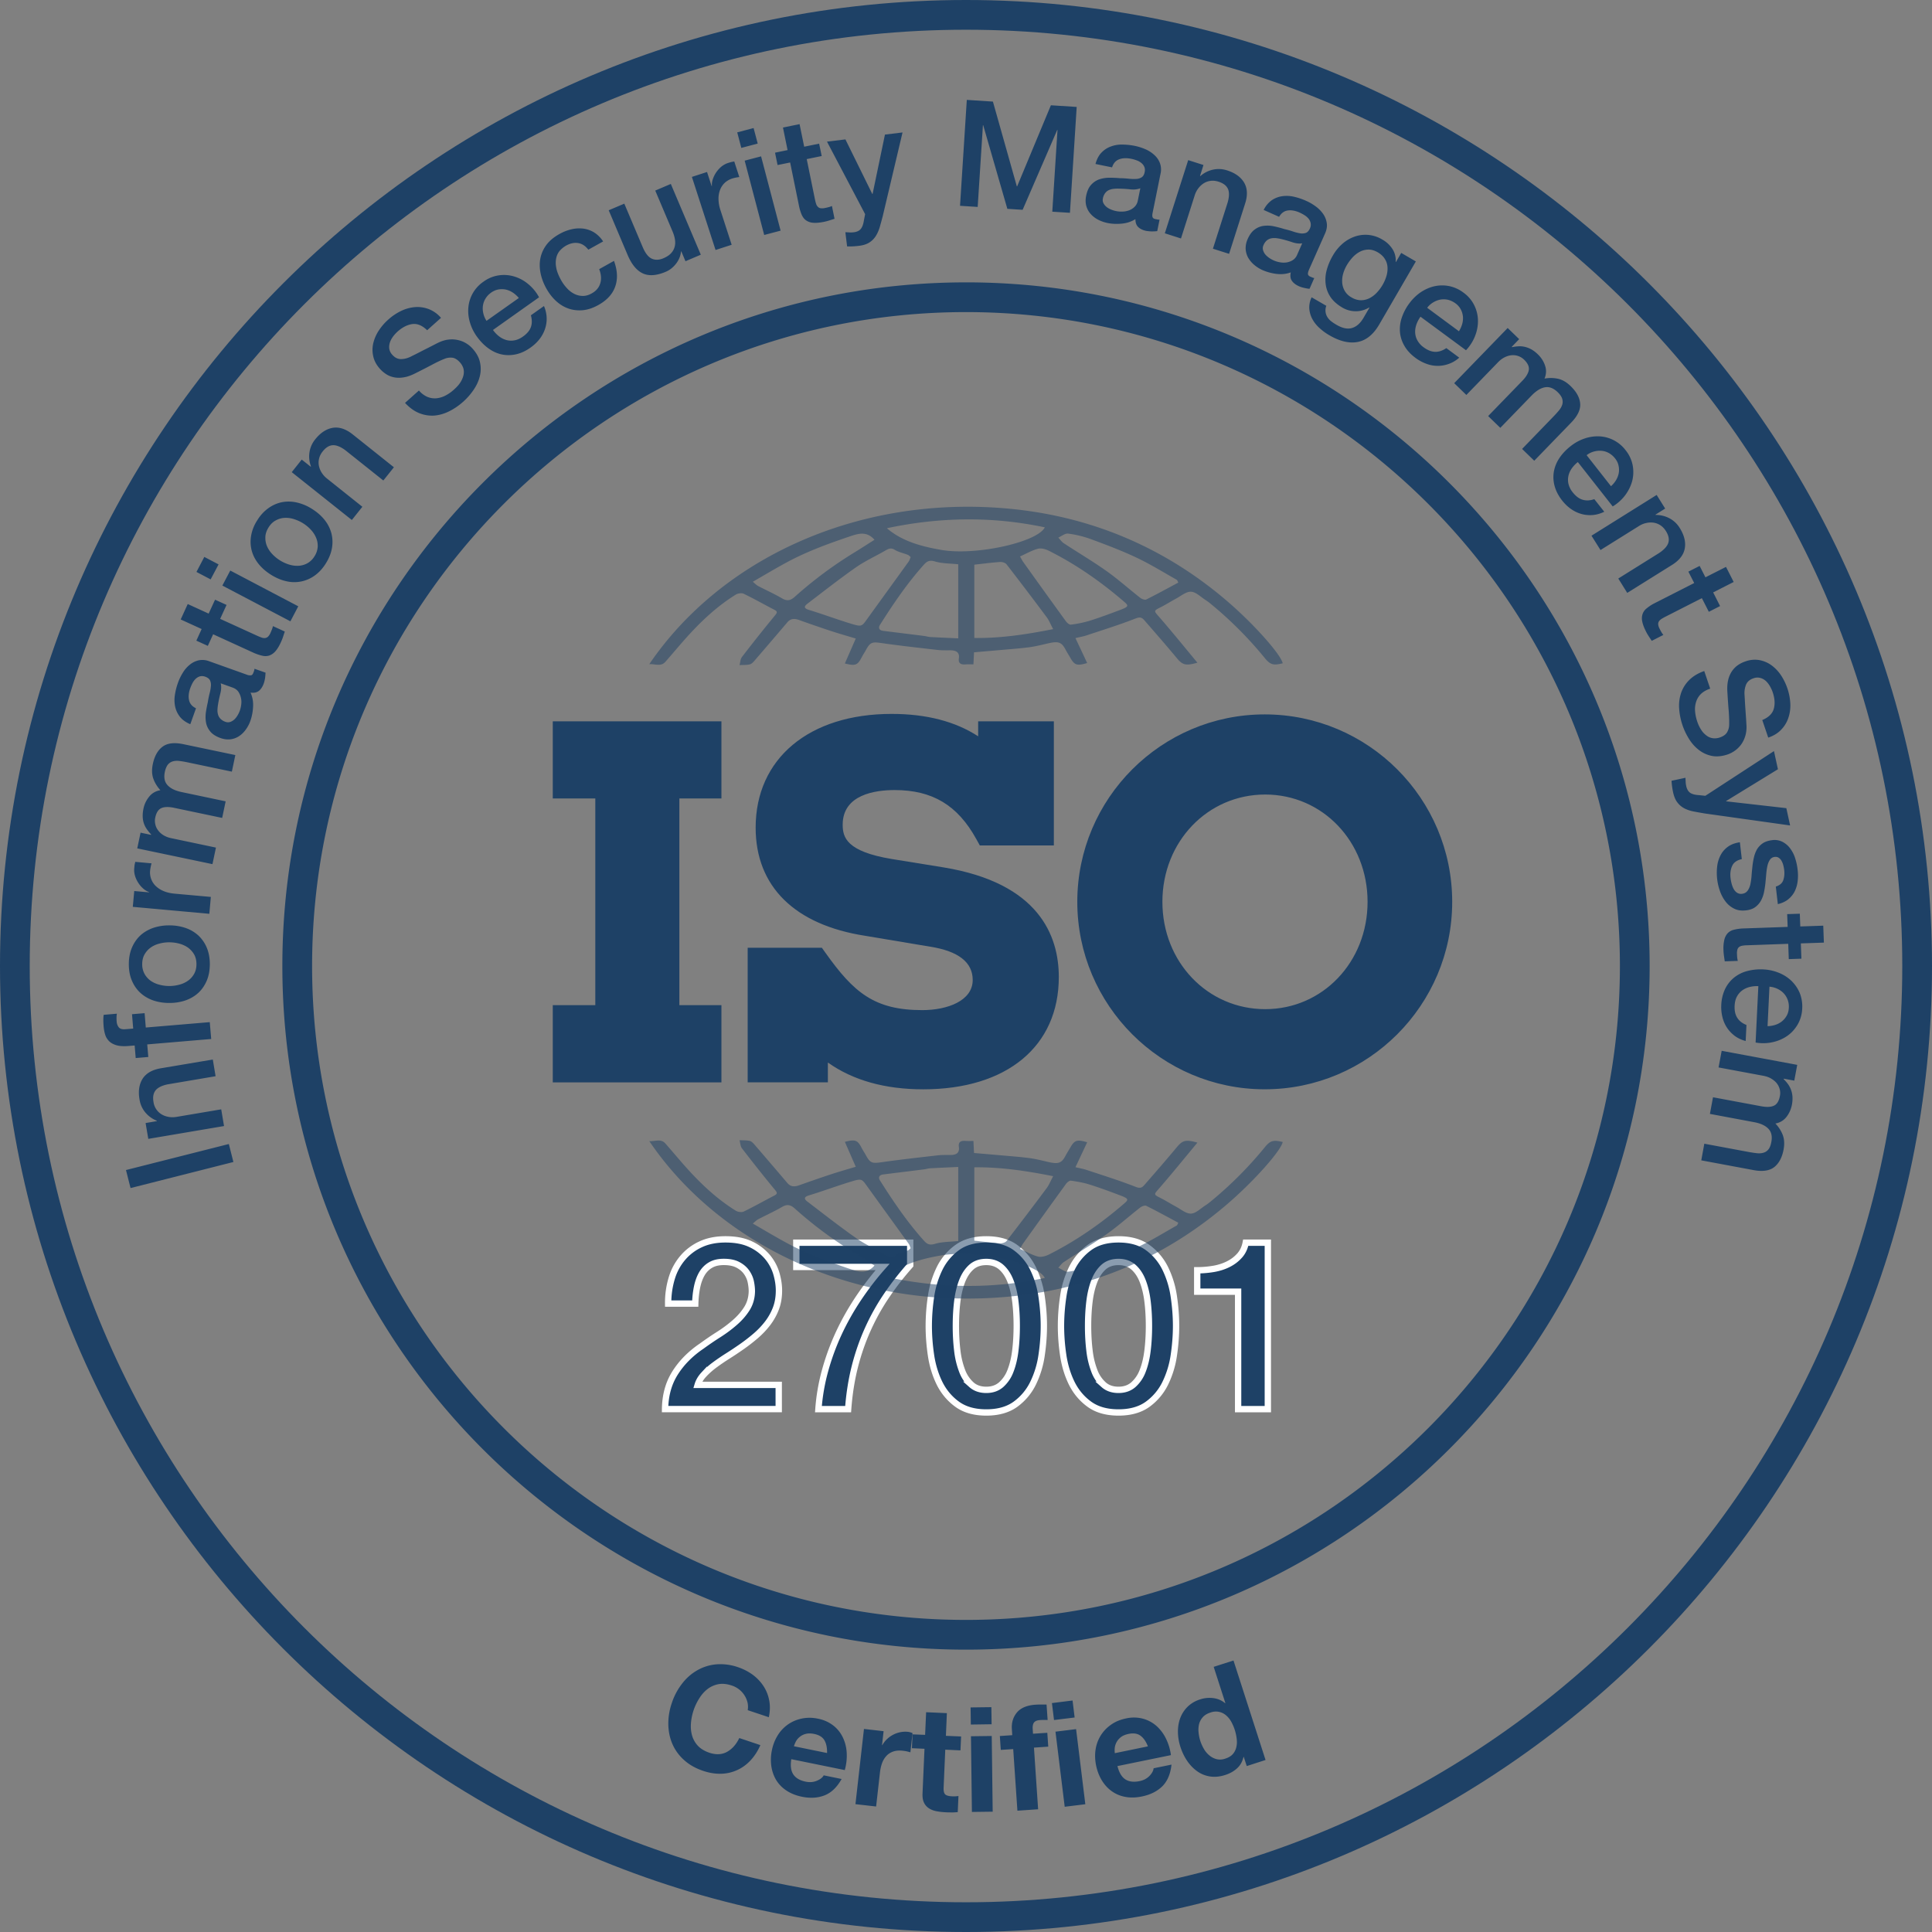
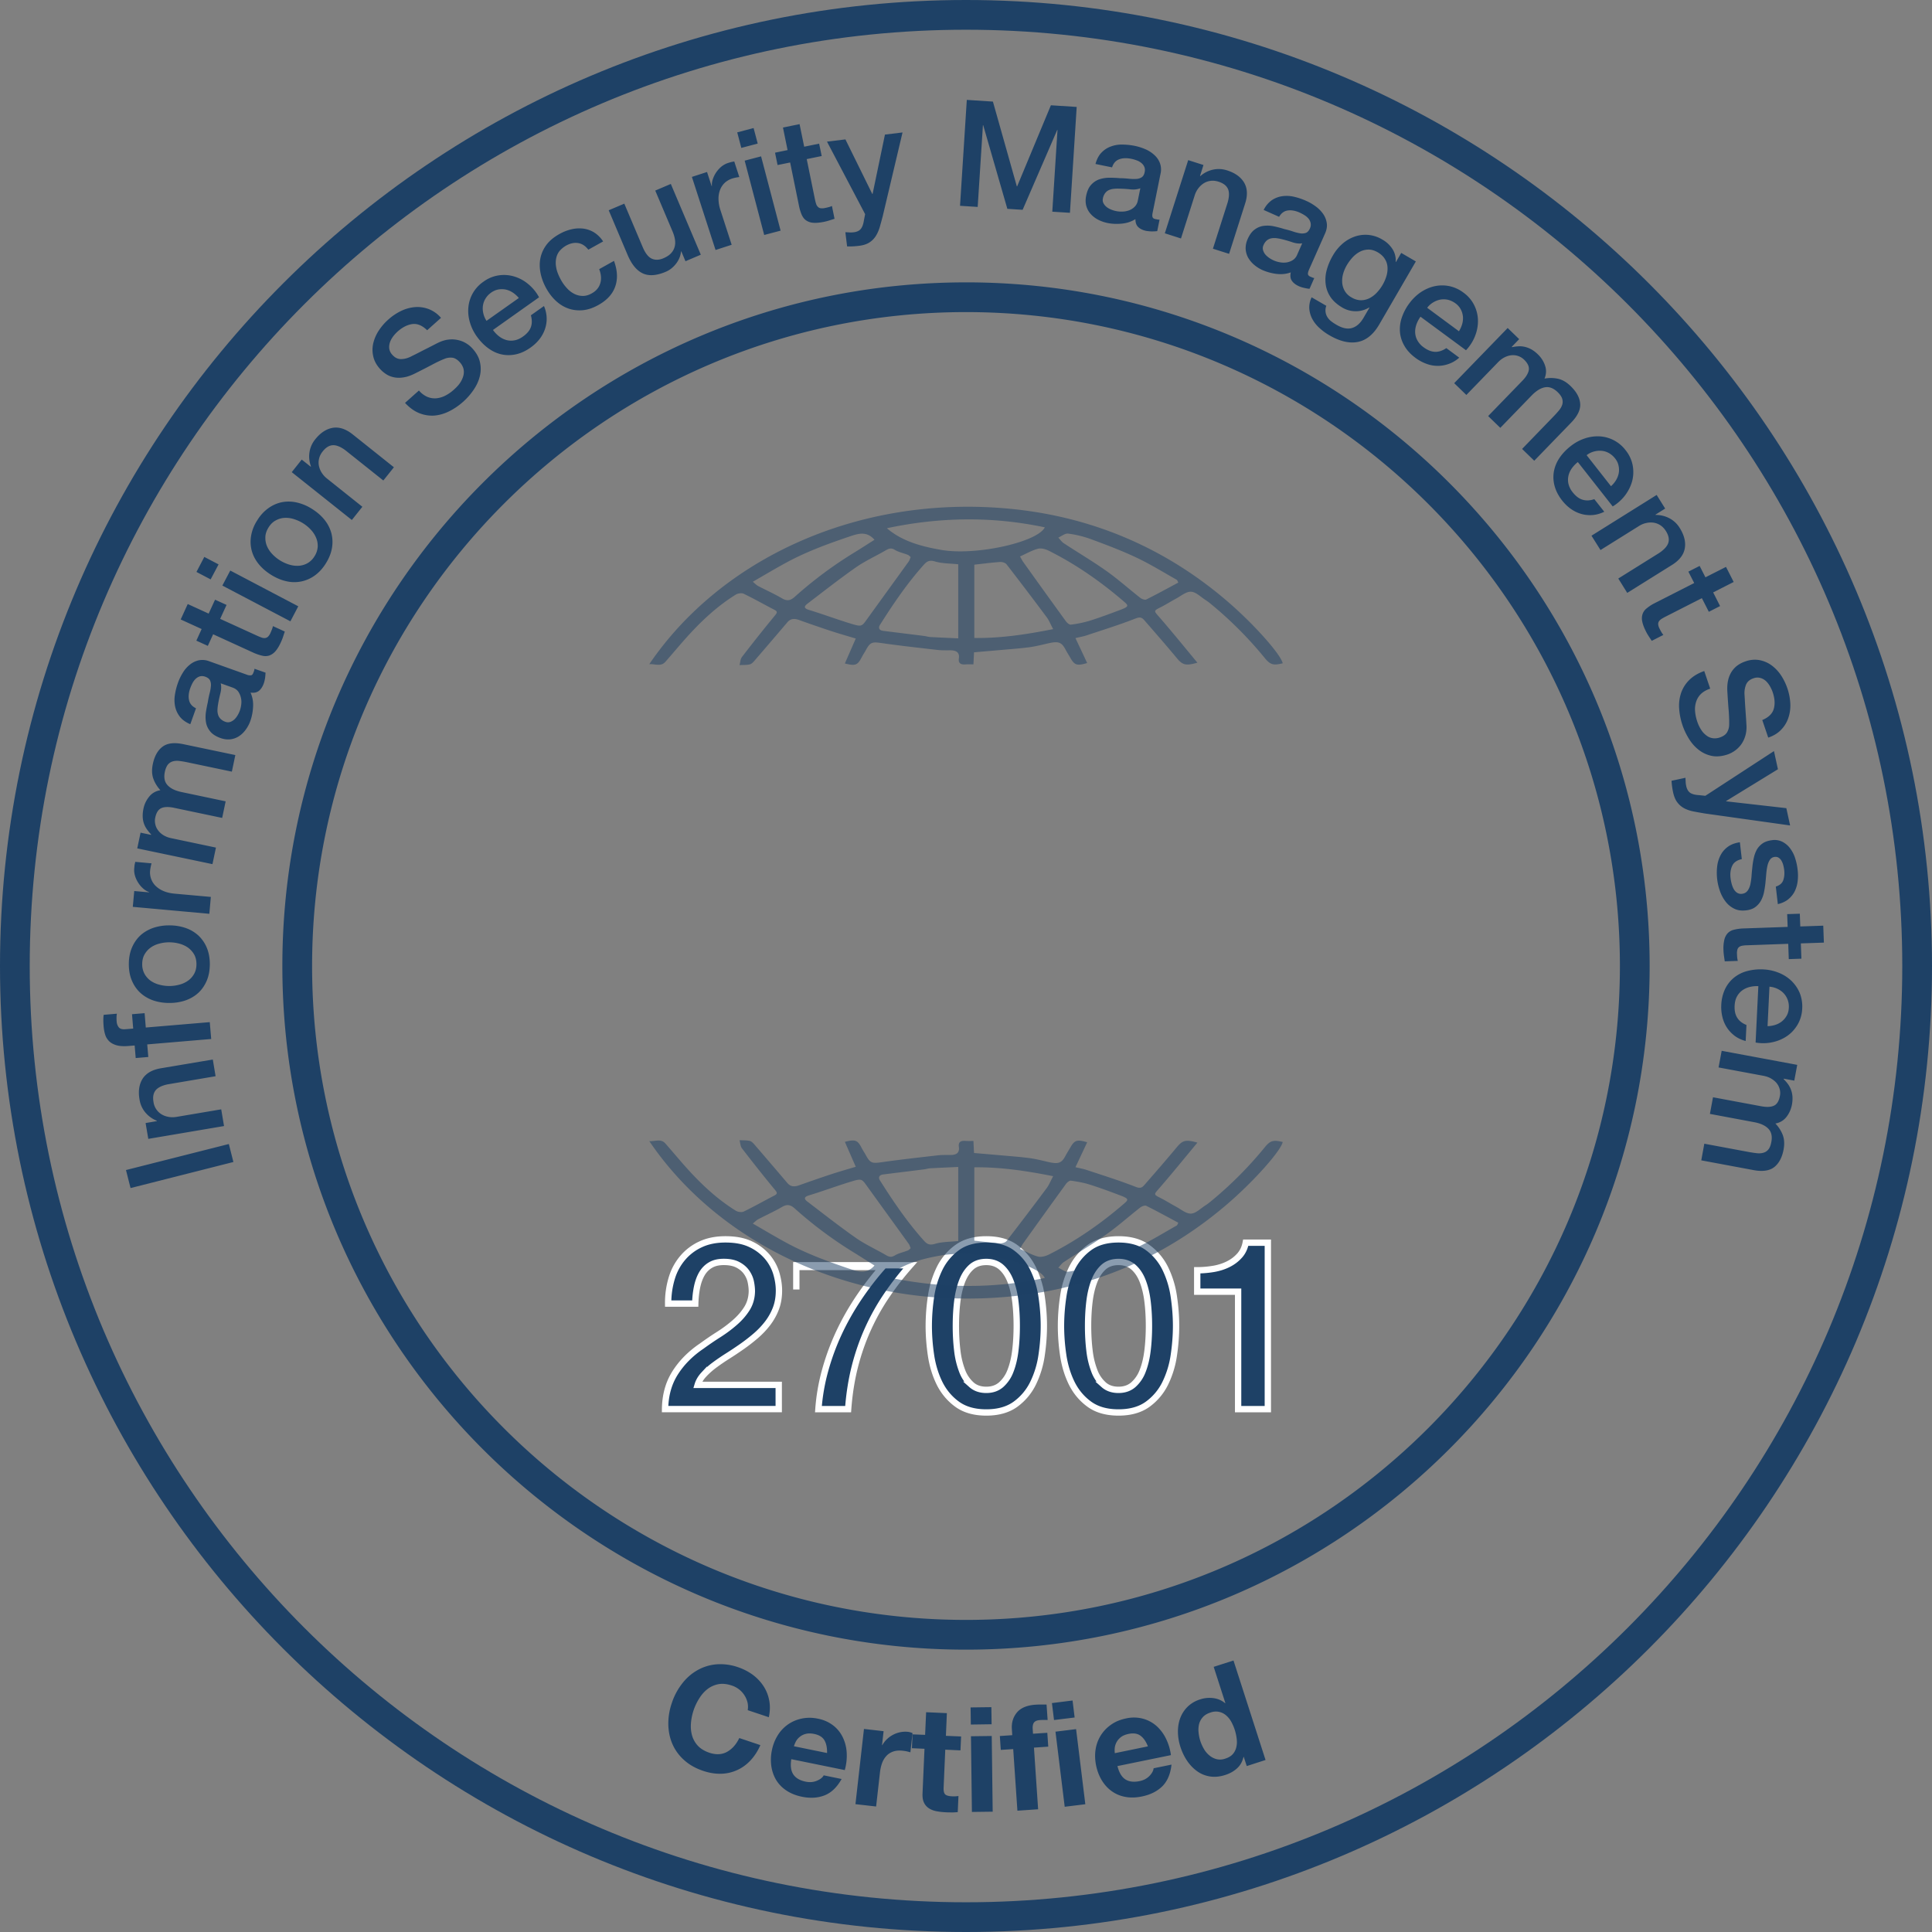
<svg xmlns="http://www.w3.org/2000/svg" width="122" height="122" viewBox="0 0 122 122">
  <rect x="0" y="0" width="122" height="122" fill="#808080" stroke="none" />
  <g fill="#1E4166" fill-rule="evenodd">
    <path d="M61 120.123C28.4 120.123 1.877 93.6 1.877 61 1.877 28.4 28.4 1.877 61 1.877c32.6 0 59.123 26.523 59.123 59.123 0 32.6-26.523 59.123-59.123 59.123M61 0C27.364 0 0 27.364 0 61c0 33.636 27.364 61 61 61 33.636 0 61-27.364 61-61 0-33.636-27.364-61-61-61" />
    <path d="M61 102.292c-22.769 0-41.292-18.523-41.292-41.292 0-22.769 18.523-41.292 41.292-41.292 22.769 0 41.292 18.523 41.292 41.292 0 22.769-18.523 41.292-41.292 41.292m0-84.461C37.195 17.83 17.83 37.195 17.83 61c0 23.805 19.365 43.17 43.17 43.17 23.805 0 43.17-19.365 43.17-43.17 0-23.805-19.365-43.17-43.17-43.17M7.955 73.885l.289 1.138 6.494-1.646-.287-1.136zM10.607 68.47l3.007-.51-.176-1.054-3.285.553c-.544.094-.925.314-1.149.661-.217.35-.285.785-.193 1.31.05.316.175.588.37.822.197.233.439.408.73.524l-.013.02-.704.12.17 1 4.783-.81-.178-1.055-2.823.477a1.46 1.46 0 01-.503 0 1.265 1.265 0 01-.443-.163 1.078 1.078 0 01-.507-.78c-.056-.314-.007-.56.137-.739.145-.174.404-.302.777-.377M8.503 66.019l.066.793.796-.067-.068-.794 4.04-.342-.091-1.064-4.04.34-.074-.907-.796.066.075.908-.494.04c-.2.019-.337-.025-.416-.118a.666.666 0 01-.134-.363c-.009-.105-.009-.197-.009-.276.002-.078.011-.152.023-.223l-.832.071c-.03.158-.032.411-.004.751.017.177.047.342.096.498.047.157.128.29.242.409.113.114.267.202.464.26.197.059.447.076.752.051l.404-.033zM9.132 60.261c.101-.174.23-.317.39-.43.158-.112.342-.195.548-.247.207-.055.415-.08.62-.08.212.003.422.027.624.082.203.052.385.137.549.247.16.115.292.26.394.434.1.176.148.38.148.62 0 .238-.05.442-.152.619-.1.176-.23.319-.394.431a1.661 1.661 0 01-.55.246 2.395 2.395 0 01-1.243-.002 1.686 1.686 0 01-.55-.247 1.33 1.33 0 01-.388-.434 1.25 1.25 0 01-.148-.62c.001-.236.05-.442.152-.619m-.278 2.425c.227.21.495.372.807.483.313.108.653.165 1.023.165.373.002.719-.055 1.032-.162.314-.11.582-.27.81-.478.226-.209.399-.466.53-.768.128-.302.192-.65.194-1.038 0-.388-.064-.734-.19-1.038a2.247 2.247 0 00-.527-.77 2.3 2.3 0 00-.81-.48 3.117 3.117 0 00-1.032-.165 3.102 3.102 0 00-1.023.161c-.311.111-.581.269-.809.477-.223.21-.4.466-.529.77-.13.304-.193.65-.195 1.036 0 .388.062.736.191 1.038.128.304.304.56.528.77M13.314 56.638l-2.299-.207c-.266-.026-.5-.08-.7-.169a1.582 1.582 0 01-.494-.326 1.189 1.189 0 01-.341-.965c.007-.077.02-.15.035-.229a6.65 6.65 0 01.053-.225l-1.027-.094c-.01.05-.02.097-.033.143-.01.046-.02.133-.03.257-.016.163.001.324.048.484.05.163.12.311.212.449.087.138.192.255.31.36.116.1.238.17.366.216l-.002.018-.935-.084-.091.999 4.833.439.095-1.066zM10.264 47.152c-.302.227-.508.591-.613 1.093-.074.35-.062.657.028.916.092.264.242.51.45.74a1.105 1.105 0 00-.707.403 1.73 1.73 0 00-.363.762c-.04.19-.054.362-.047.518a1.416 1.416 0 00.265.783c.077.112.167.22.267.326l-.008.026-.66-.139-.209.993 4.749.995.22-1.045-2.82-.594a1.508 1.508 0 01-.505-.195 1.2 1.2 0 01-.336-.311.963.963 0 01-.17-.383.953.953 0 01-.002-.406c.065-.319.195-.52.39-.606.191-.082.456-.088.788-.019l3.048.64.22-1.047-2.783-.586c-.404-.084-.699-.23-.886-.435-.19-.203-.244-.484-.171-.839.045-.205.109-.357.193-.46a.626.626 0 01.317-.206c.126-.034.267-.042.425-.021.161.02.334.05.523.09l2.774.582.22-1.047-3.28-.687c-.573-.12-1.014-.07-1.317.16M15.15 44.861a1.97 1.97 0 01-.132.285 1.285 1.285 0 01-.201.269.806.806 0 01-.265.169.461.461 0 01-.317-.004.793.793 0 01-.308-.186.6.6 0 01-.155-.259.952.952 0 01-.04-.313c.006-.111.017-.226.036-.336.037-.239.09-.473.148-.704.058-.233.068-.443.02-.633l.751.269c.16.058.28.144.363.26a1.186 1.186 0 01.184.805 1.713 1.713 0 01-.085.378m.89-2.483l-.04.103c-.033.096-.082.15-.146.163a.566.566 0 01-.283-.046l-2.352-.84a1.202 1.202 0 00-.67-.061 1.369 1.369 0 00-.56.274 1.925 1.925 0 00-.44.505c-.124.2-.23.412-.308.636-.092.253-.156.51-.196.77a2.05 2.05 0 00.015.735c.051.235.149.447.299.642.152.193.371.351.659.473l.36-1.006c-.238-.113-.385-.282-.437-.505-.053-.225-.028-.479.073-.762.036-.101.08-.203.135-.31.056-.107.122-.199.199-.274a.682.682 0 01.268-.163.578.578 0 01.353.023c.147.054.246.129.295.229a.7.7 0 01.054.358c-.01.14-.037.295-.082.465-.043.171-.081.351-.111.549-.05.22-.094.443-.126.666-.028.227-.022.44.015.644.042.204.132.388.272.555.14.167.351.3.633.402.225.08.435.107.636.082.195-.026.377-.09.537-.197.161-.103.302-.242.424-.41.124-.168.224-.355.297-.562.095-.272.154-.569.169-.891a1.887 1.887 0 00-.16-.89c.22.032.396-.006.528-.11.13-.106.234-.262.307-.468.017-.041.029-.092.045-.154.015-.06.027-.124.038-.186.007-.064.015-.126.019-.186l.011-.154-.698-.247a.843.843 0 01-.032.148M17.985 39.88l-.751-.343a1.136 1.136 0 01-.066.22c-.026.07-.058.139-.086.206a.746.746 0 01-.156.239.333.333 0 01-.18.088.486.486 0 01-.214-.026 3.273 3.273 0 01-.274-.11l-2.356-1.075.404-.88-.726-.33-.404.878-1.321-.604-.445.974 1.323.604-.334.734.724.33.336-.733 2.606 1.192c.182.076.352.13.51.165a.809.809 0 00.436-.017.93.93 0 00.382-.27c.119-.134.239-.33.353-.586.05-.109.094-.216.128-.323.037-.109.071-.218.11-.332M18.835 38.286l-4.294-2.258-.5.948 4.297 2.258zM13.802 35.64l-.9-.472-.496.948.895.471zM16.96 33.303c.126-.201.278-.35.458-.443.178-.096.362-.149.56-.158.195-.01.395.017.596.083a2.442 2.442 0 011.053.662c.143.154.254.321.33.503.08.18.113.376.106.574a1.276 1.276 0 01-.205.607 1.24 1.24 0 01-.458.443 1.333 1.333 0 01-.563.155 1.734 1.734 0 01-.597-.084 2.458 2.458 0 01-1.053-.663 1.722 1.722 0 01-.332-.503 1.368 1.368 0 01-.098-.574c.008-.199.077-.402.203-.602m-.638 2.299c.206.257.465.486.777.683.317.2.638.34.963.413a2.194 2.194 0 001.796-.343c.268-.188.509-.445.715-.774.207-.33.336-.657.39-.981a2.23 2.23 0 00-.039-.935 2.3 2.3 0 00-.426-.833c-.206-.261-.47-.49-.786-.69a3.023 3.023 0 00-.954-.407 2.302 2.302 0 00-.938-.026c-.302.058-.586.18-.858.37a2.58 2.58 0 00-.715.775 2.57 2.57 0 00-.39.978c-.055.326-.04.636.037.933.079.298.221.578.428.837M22.882 32.001l-2.237-1.785a1.474 1.474 0 01-.336-.375 1.276 1.276 0 01-.173-.44 1.007 1.007 0 01.017-.454c.036-.153.111-.302.226-.443.197-.25.41-.38.641-.39.228-.01.494.098.8.327l2.386 1.901.668-.835-2.605-2.078c-.434-.343-.849-.48-1.258-.413-.405.07-.775.312-1.105.726a1.689 1.689 0 00-.365.826c-.045.3-.01.599.098.894l-.026.003-.56-.444-.63.794 3.795 3.021.664-.835zM24.39 23.63c.151.096.314.162.5.197.184.038.389.038.61 0 .225-.034.467-.122.732-.257.43-.214.786-.398 1.076-.552.285-.152.55-.276.784-.368a.996.996 0 01.456-.063c.167.015.338.118.505.307.085.094.148.203.195.327a.85.85 0 01.032.403c-.02.145-.079.3-.174.468-.096.165-.24.332-.432.503-.176.16-.357.287-.544.383a1.539 1.539 0 01-.573.172 1.217 1.217 0 01-.569-.088 1.493 1.493 0 01-.534-.403l-.877.782c.28.304.578.518.892.646.313.124.63.176.946.156.315-.025.63-.113.944-.269.315-.155.615-.36.9-.615.246-.222.462-.468.646-.74.186-.27.316-.553.39-.844.076-.293.08-.59.016-.89-.062-.302-.22-.59-.47-.87a1.762 1.762 0 00-.409-.339 1.671 1.671 0 00-.512-.202 1.678 1.678 0 00-.576-.032c-.201.018-.402.077-.614.172-.083.038-.216.105-.404.203-.186.096-.379.193-.574.29-.195.102-.374.192-.531.273a6.379 6.379 0 00-.274.137c-.224.109-.436.16-.635.158-.199-.002-.379-.092-.535-.267a.722.722 0 01-.197-.394.91.91 0 01.044-.396c.043-.131.112-.251.198-.37.089-.116.184-.22.286-.313.304-.27.614-.426.927-.471.315-.042.629.088.938.39l.875-.783a1.967 1.967 0 00-.77-.551 2.005 2.005 0 00-.863-.128 2.5 2.5 0 00-.88.24 3.404 3.404 0 00-.828.56c-.227.199-.42.428-.587.68a2.52 2.52 0 00-.348.797 1.821 1.821 0 00-.003.83c.06.279.2.544.426.795.118.132.248.242.396.336M30.661 18.85c.087-.143.207-.27.36-.377.149-.105.305-.17.464-.196.163-.026.32-.02.47.012.153.035.296.1.437.193.137.094.263.205.37.336l-2.04 1.442c-.1-.153-.166-.31-.202-.475a1.297 1.297 0 01-.024-.486c.024-.158.077-.308.165-.45m-.563 2.383c.218.306.458.555.723.75.268.198.548.329.843.395.294.065.6.065.914-.002.311-.068.623-.21.934-.434.212-.152.398-.324.554-.523.154-.198.27-.411.347-.639.077-.225.115-.463.107-.71a2.055 2.055 0 00-.17-.744l-.826.585c.076.274.078.522 0 .742-.077.22-.244.42-.5.6-.186.132-.366.21-.542.24-.178.033-.35.025-.513-.022a1.342 1.342 0 01-.46-.236 1.862 1.862 0 01-.379-.398l2.91-2.063a2.755 2.755 0 00-.668-.82 2.474 2.474 0 00-.877-.486 2.222 2.222 0 00-.984-.081 2.15 2.15 0 00-.976.398 2.197 2.197 0 00-.957 1.612c-.03.31-.002.623.09.939.089.317.231.613.43.897M34.503 18.223c.175.312.381.576.621.794.239.218.5.373.785.471.281.096.584.128.897.1.317-.03.642-.14.974-.325.548-.304.905-.695 1.07-1.171.167-.477.143-1.016-.079-1.618l-.934.522c.127.33.15.63.067.897-.082.27-.26.48-.535.632-.2.115-.398.167-.585.162a1.208 1.208 0 01-.533-.137 1.618 1.618 0 01-.458-.359 2.587 2.587 0 01-.355-.488c-.18-.323-.287-.606-.321-.848a1.444 1.444 0 01.024-.625c.05-.179.135-.325.25-.443a1.63 1.63 0 01.349-.274c.265-.147.518-.203.764-.164.248.036.462.177.647.417l.935-.52a1.893 1.893 0 00-.574-.572 1.726 1.726 0 00-.689-.239 2.112 2.112 0 00-.747.047c-.26.06-.51.16-.753.297-.35.197-.625.424-.818.685a2.111 2.111 0 00-.381.846c-.06.305-.054.62.013.946.066.327.188.65.366.967M40.588 17.263c.385.18.873.146 1.46-.104.248-.105.462-.276.644-.51.183-.238.286-.496.312-.768l.017-.01.265.624.968-.411-1.894-4.469-.983.419 1.098 2.593c.073.173.122.34.148.505.024.167.017.32-.024.464a.95.95 0 01-.227.398c-.111.124-.273.225-.48.315-.27.115-.515.124-.733.025-.22-.098-.411-.344-.576-.734l-1.16-2.74-.985.418 1.199 2.834c.251.586.567.97.951 1.15M46.203 15.457l-.712-2.198a2.304 2.304 0 01-.12-.71 1.56 1.56 0 01.107-.581c.068-.17.171-.315.299-.434.131-.116.283-.202.454-.26a2.774 2.774 0 01.454-.094l-.319-.984c-.049.01-.098.019-.145.026-.046.01-.13.032-.247.07-.156.05-.297.13-.428.236a1.767 1.767 0 00-.537.798 1.074 1.074 0 00-.054.42l-.017.006-.291-.891-.956.31 1.494 4.615 1.018-.329zM48.257 14.838l1.036-.273-1.233-4.692-1.036.272zM47.847 9.066l-.26-.98-1.033.272.257.982zM49.1 10.422l.795-.161.572 2.802c.045.197.101.368.165.514.07.146.154.26.272.34a.894.894 0 00.443.15c.179.017.406-.004.684-.058.116-.025.227-.053.336-.088.108-.034.217-.07.332-.104l-.165-.81c-.07.033-.141.058-.214.076a3.07 3.07 0 01-.22.05.768.768 0 01-.283.016.297.297 0 01-.177-.096.445.445 0 01-.107-.187 2.642 2.642 0 01-.073-.284l-.518-2.535.946-.194-.162-.782-.944.193-.292-1.425-1.048.214.291 1.425-.792.163.16.781zM54.555 13.908c-.016.11-.039.207-.067.291a.81.81 0 01-.109.226.476.476 0 01-.184.16.816.816 0 01-.304.084c-.084.009-.169.015-.252.007a5.525 5.525 0 00-.257-.011l.11.895c.245.008.493-.004.74-.036.282-.032.505-.105.674-.217.17-.111.306-.252.408-.419.101-.165.184-.355.244-.563.058-.21.12-.428.18-.657l1.254-5.304-1.11.135-.78 3.745-.02.003-1.696-3.444-1.164.14 2.408 4.579-.075.386zM62.069 7.907l.018.002 1.524 5.278.965.062 2.185-5.043.017.002-.329 5.16 1.115.07.426-6.685-1.629-.105-2.132 5.122-.019-.002-1.51-5.353-1.649-.107-.428 6.688 1.115.071zM69.785 12.198a.61.61 0 01.235-.193.98.98 0 01.304-.08c.113-.012.223-.016.34-.012.24.004.48.017.717.045.238.026.446.002.628-.07l-.16.781a.727.727 0 01-.207.394c-.1.1-.22.173-.353.222a1.318 1.318 0 01-.415.077 1.685 1.685 0 01-.689-.12 1.218 1.218 0 01-.293-.16.762.762 0 01-.206-.238.451.451 0 01-.041-.316.783.783 0 01.14-.33m-.918 1.306c.126.143.282.267.468.365.184.097.385.167.599.212.281.058.585.071.906.04.321-.03.606-.125.858-.284 0 .221.06.392.182.506.124.115.29.194.509.239a3.116 3.116 0 00.347.032c.064-.002.127-.002.188-.006s.112-.01.152-.013l.146-.725a.637.637 0 01-.152-.013 1.946 1.946 0 00-.11-.022c-.097-.02-.157-.06-.177-.122-.027-.064-.023-.158.004-.287l.495-2.446a1.171 1.171 0 00-.034-.674 1.312 1.312 0 00-.35-.514 2.001 2.001 0 00-.562-.366 3.518 3.518 0 00-.674-.214 4.213 4.213 0 00-.788-.083 1.96 1.96 0 00-.728.122c-.226.081-.42.209-.592.387-.17.175-.294.413-.377.717l1.048.214c.078-.253.225-.422.439-.507.214-.082.47-.094.764-.035.105.02.212.05.326.091.113.038.212.09.299.158a.643.643 0 01.199.244c.048.1.058.218.03.351-.032.154-.094.263-.186.323a.689.689 0 01-.346.105c-.14.01-.298.004-.473-.013a5.178 5.178 0 00-.559-.034c-.225-.02-.45-.03-.677-.028a1.98 1.98 0 00-.635.105c-.197.07-.366.186-.512.35-.145.16-.246.39-.306.682-.049.233-.043.445.007.639.055.191.143.36.272.504M75.443 12.334c.053-.17.132-.317.233-.449.103-.133.216-.236.347-.317.132-.08.274-.131.432-.148.156-.02.321-.002.496.054.304.098.499.25.593.46.09.208.082.5-.025.865l-.927 2.906 1.021.324 1.012-3.173c.169-.524.148-.963-.06-1.32-.209-.355-.567-.614-1.072-.775a1.704 1.704 0 00-.903-.047 1.793 1.793 0 00-.797.41l-.012-.023.214-.682-.964-.307-1.476 4.62 1.02.327.868-2.725zM79.786 15.483a.806.806 0 01.204-.295.648.648 0 01.274-.135c.1-.02.203-.026.314-.015.11.013.223.03.334.058.235.056.464.122.69.199.228.077.436.1.628.07l-.321.728a.724.724 0 01-.286.341 1.054 1.054 0 01-.394.14 1.323 1.323 0 01-.422-.014 1.663 1.663 0 01-.648-.266 1.248 1.248 0 01-.253-.22.74.74 0 01-.147-.276.442.442 0 01.027-.315m-.97.786a1.7 1.7 0 00.38.454c.158.134.336.248.54.338a3.2 3.2 0 00.874.235c.32.037.623.007.899-.096-.047.218-.027.394.071.533.096.14.244.252.445.342.04.019.09.035.146.056.064.019.124.038.184.049a2.512 2.512 0 00.338.058l.299-.68a.693.693 0 01-.145-.043 2.574 2.574 0 00-.103-.045c-.094-.043-.141-.093-.15-.16-.008-.065.015-.157.065-.279l1.012-2.282c.105-.235.143-.456.11-.665a1.366 1.366 0 00-.232-.58 2.053 2.053 0 00-.471-.474 3.199 3.199 0 00-.612-.353 4.057 4.057 0 00-.75-.252 2.056 2.056 0 00-.738-.037 1.571 1.571 0 00-.661.25 1.623 1.623 0 00-.52.62l.976.434c.131-.229.308-.362.537-.4.227-.035.478.008.752.128.1.045.198.098.3.16.104.063.19.137.26.217.07.083.116.177.139.284a.54.54 0 01-.045.347c-.066.144-.147.235-.248.276a.762.762 0 01-.364.03 2.69 2.69 0 01-.458-.117 5.248 5.248 0 00-.537-.15 6.928 6.928 0 00-.659-.174 1.918 1.918 0 00-.642-.032c-.206.024-.396.1-.572.229-.178.126-.327.328-.447.6a1.393 1.393 0 00-.13.627c.012.2.066.383.156.552M84.813 17.297c.053-.191.13-.371.231-.546.102-.173.22-.336.36-.49.141-.154.295-.274.462-.362.164-.088.344-.133.535-.139.19-.004.39.053.595.17.201.117.351.256.449.416.101.157.158.328.17.51.014.182-.007.37-.061.561a2.63 2.63 0 01-.604 1.053 1.71 1.71 0 01-.468.359c-.17.084-.35.13-.542.131a1.19 1.19 0 01-.597-.18 1.095 1.095 0 01-.428-.413 1.21 1.21 0 01-.158-.512 1.627 1.627 0 01.056-.558m-1.101.639c.035.292.135.566.304.818.169.251.42.477.754.672.261.152.54.227.841.229.3 0 .582-.08.847-.237l.017.012-.372.64c-.203.345-.443.557-.723.641-.281.085-.606.02-.98-.198a3.048 3.048 0 01-.33-.218.994.994 0 01-.242-.261.801.801 0 01-.122-.327.814.814 0 01.047-.396l-.927-.537a1.45 1.45 0 00-.147.74c.025.236.092.458.209.663.114.206.268.39.456.557.188.169.386.313.599.435.666.389 1.266.528 1.8.423.536-.105.987-.475 1.355-1.108l2.308-3.975-.923-.539-.334.578-.015-.009a1.326 1.326 0 00-.21-.822 1.81 1.81 0 00-.635-.59 2.084 2.084 0 00-.895-.294 2.047 2.047 0 00-.864.113 2.363 2.363 0 00-.762.45 2.864 2.864 0 00-.596.73 3.773 3.773 0 00-.39.91 2.309 2.309 0 00-.07.9M90.508 19.092a1.37 1.37 0 01.453-.175 1.26 1.26 0 01.48.015c.164.042.317.115.47.224.146.11.257.236.332.38.077.145.12.297.137.451.013.154-.002.312-.047.473a1.82 1.82 0 01-.205.458l-2.006-1.483c.112-.144.24-.257.386-.343m-1.993.978a2.28 2.28 0 00-.11.921c.031.303.125.59.29.867.16.274.394.526.702.751.212.156.438.276.674.362a2.018 2.018 0 001.42.006c.236-.082.455-.214.656-.392l-.816-.603c-.237.162-.472.24-.704.235-.235-.006-.475-.101-.727-.285a1.316 1.316 0 01-.398-.441 1.139 1.139 0 01-.139-.492c-.007-.171.02-.34.081-.513.06-.172.147-.336.257-.486l2.872 2.117c.25-.264.441-.563.569-.89.131-.328.191-.658.187-.988a2.26 2.26 0 00-.232-.958 2.163 2.163 0 00-.684-.803 2.244 2.244 0 00-.908-.413 2.259 2.259 0 00-.925.011c-.302.068-.59.196-.864.378-.27.184-.508.416-.713.69a3.241 3.241 0 00-.488.926M92.596 24.94l2.005-2.07c.14-.142.285-.25.437-.32.15-.072.298-.111.441-.12a1 1 0 01.758.277c.235.225.334.443.304.65-.033.21-.167.435-.401.68l-2.168 2.236.768.744 1.978-2.042c.289-.297.569-.47.843-.519.272-.048.54.055.8.306.147.143.243.28.284.408a.632.632 0 01.008.377c-.04.126-.107.25-.21.372a6.92 6.92 0 01-.357.394l-1.97 2.036.767.745 2.33-2.406c.41-.422.602-.824.57-1.201-.03-.377-.23-.743-.599-1.102-.255-.25-.52-.403-.79-.465a2.173 2.173 0 00-.862-.013c.113-.273.126-.545.036-.813a1.734 1.734 0 00-.452-.713 1.995 1.995 0 00-.413-.318 1.662 1.662 0 00-.402-.157 1.372 1.372 0 00-.401-.038 2.534 2.534 0 00-.419.055l-.019-.021.47-.486-.727-.704-3.377 3.484.768.745zM100.654 28.513c.163-.045.324-.06.484-.045.16.013.312.062.456.14.146.082.278.194.394.34.113.145.188.297.218.457.036.161.04.315.013.47a1.37 1.37 0 01-.17.444c-.087.142-.192.27-.32.384l-1.539-1.96c.145-.11.3-.187.464-.23m-2.183.413a2.245 2.245 0 00-.35.86c-.05.3-.035.602.05.912.084.308.242.612.476.912.164.206.346.383.554.53.203.142.42.247.651.313.231.067.47.088.717.071.248-.02.492-.09.736-.208l-.629-.796c-.27.092-.516.105-.737.037-.226-.065-.432-.223-.627-.469a1.342 1.342 0 01-.267-.53 1.133 1.133 0 01-.002-.513c.036-.164.107-.32.212-.471.11-.15.233-.282.381-.396l2.202 2.802c.314-.19.574-.426.788-.708.21-.283.359-.584.443-.903.081-.319.092-.645.03-.985a2.165 2.165 0 00-.448-.955 2.208 2.208 0 00-1.658-.875 2.526 2.526 0 00-.932.137c-.31.103-.601.263-.871.475-.295.23-.535.484-.72.76M101.066 34.734l2.427-1.516c.148-.092.302-.16.467-.192.162-.037.32-.041.47-.019.152.025.292.08.426.167.133.089.244.207.341.36.17.273.22.517.154.737-.067.217-.257.431-.574.645l-2.587 1.616.565.907 2.827-1.765c.465-.29.736-.64.807-1.047.071-.403-.036-.833-.317-1.284a1.671 1.671 0 00-.657-.617 1.796 1.796 0 00-.875-.208l.006-.025.604-.379-.537-.86-4.116 2.574.57.906zM104.908 39.09c.068-.044.154-.093.253-.144l2.307-1.175.44.862.71-.362-.437-.862 1.295-.659-.484-.953-1.299.659-.366-.72-.711.361.368.72-2.55 1.298a2.658 2.658 0 00-.45.3.765.765 0 00-.257.35.87.87 0 00-.026.467c.03.176.109.39.237.642.052.107.112.206.172.3.062.096.128.193.194.293l.733-.374c-.05-.06-.093-.12-.13-.186-.037-.067-.074-.133-.106-.199a.743.743 0 01-.09-.27.323.323 0 01.041-.195.548.548 0 01.156-.152M109.13 42.938c-.053.22-.072.479-.05.776.027.478.057.88.085 1.205.022.324.034.613.026.867a.977.977 0 01-.122.44c-.079.149-.24.267-.482.348a.962.962 0 01-.376.047.833.833 0 01-.383-.126 1.33 1.33 0 01-.362-.347 2.239 2.239 0 01-.293-.593 2.703 2.703 0 01-.135-.653 1.518 1.518 0 01.07-.593 1.18 1.18 0 01.302-.488c.146-.141.34-.254.584-.335l-.376-1.113c-.39.137-.704.327-.946.567a2.118 2.118 0 00-.512.807 2.5 2.5 0 00-.128.973 4.136 4.136 0 00.634 1.956c.173.277.384.508.624.69.238.184.51.306.81.368.3.058.63.028.986-.09a1.782 1.782 0 00.863-.633c.11-.152.194-.324.254-.516.06-.193.09-.402.084-.632l-.026-.453-.045-.644c-.015-.22-.028-.416-.036-.596l-.019-.304a1.45 1.45 0 01.102-.646c.082-.18.234-.312.462-.387a.707.707 0 01.437-.022c.13.035.246.101.349.193.096.092.184.203.257.33.071.126.132.256.175.385.13.387.152.732.067 1.038-.086.306-.326.544-.728.711l.377 1.11c.329-.111.6-.274.807-.49.21-.216.364-.462.458-.743.098-.28.143-.58.13-.905a3.559 3.559 0 00-.19-.982 3.572 3.572 0 00-.394-.807 2.492 2.492 0 00-.595-.632 1.892 1.892 0 00-.76-.333 1.733 1.733 0 00-.9.081 1.838 1.838 0 00-.466.231c-.145.1-.269.225-.378.38a1.704 1.704 0 00-.242.56M113.04 52.125l-.238-1.092-3.799-.432-.003-.019 3.271-2.006-.25-1.147-4.333 2.823-.393-.04c-.11-.007-.21-.02-.298-.04a.91.91 0 01-.235-.087.522.522 0 01-.174-.171.827.827 0 01-.11-.291 1.337 1.337 0 01-.033-.253c-.004-.085-.01-.17-.013-.256l-.88.19c.015.246.049.494.101.738.062.274.154.49.282.647.125.16.277.282.454.37.176.086.37.15.584.188.214.043.435.078.668.12l5.4.758zM111.904 53.054c-.244.03-.443.096-.597.201-.154.107-.276.24-.368.396-.086.16-.152.334-.191.526-.043.19-.073.386-.094.589-.02.2-.04.394-.052.586-.017.19-.044.362-.077.514-.038.15-.094.278-.17.38a.482.482 0 01-.32.19.468.468 0 01-.342-.06.69.69 0 01-.223-.251 1.503 1.503 0 01-.13-.351 2.444 2.444 0 01-.062-.336c-.033-.285.002-.54.102-.758.1-.22.302-.363.61-.43l-.122-1.063c-.286.04-.526.126-.721.258a1.529 1.529 0 00-.471.508 2.02 2.02 0 00-.235.706 3.432 3.432 0 00.167 1.603c.085.248.203.467.351.662.147.194.329.346.545.453.212.107.463.144.747.11.236-.026.431-.093.583-.202.15-.11.269-.244.359-.402a1.88 1.88 0 00.195-.527c.04-.195.071-.389.092-.588.02-.202.038-.401.054-.591.017-.193.042-.364.077-.516.036-.152.09-.276.16-.377a.413.413 0 01.302-.173c.105-.01.193.01.265.066a.573.573 0 01.176.212c.045.084.08.18.103.278.025.103.04.191.05.264.027.237.009.452-.057.646-.066.191-.223.33-.473.409l.128 1.107c.262-.062.484-.163.66-.307.175-.143.312-.314.41-.51a1.99 1.99 0 00.183-.645 3.008 3.008 0 00-.005-.722 3.615 3.615 0 00-.143-.678 2.082 2.082 0 00-.304-.625 1.42 1.42 0 00-.486-.435 1.092 1.092 0 00-.676-.117M112.885 58.531l-2.862.1c-.2.013-.378.039-.532.08a.808.808 0 00-.384.209.93.93 0 00-.218.413 2.382 2.382 0 00-.056.68c.003.121.015.235.03.348l.05.345.824-.028a1.573 1.573 0 01-.04-.225c-.007-.075-.008-.15-.012-.225a.806.806 0 01.032-.282.311.311 0 01.122-.16.49.49 0 01.202-.07 1.8 1.8 0 01.293-.025l2.588-.092.034.967.798-.028-.036-.965 1.455-.05-.04-1.07-1.45.05-.03-.805-.798.026.03.807zM112.828 64.13c-.08.143-.182.265-.3.361-.122.098-.261.173-.419.225a1.69 1.69 0 01-.493.083l.12-2.493c.182.015.349.06.503.134.154.073.285.167.394.281a1.22 1.22 0 01.325.922c-.008.182-.051.345-.13.488m.295-2.194a2.49 2.49 0 00-.792-.507 2.945 2.945 0 00-.97-.214 3.314 3.314 0 00-1.04.105 2.237 2.237 0 00-.83.42 2.11 2.11 0 00-.561.72 2.617 2.617 0 00-.237 1.003 2.67 2.67 0 00.072.759c.06.246.155.467.285.666.133.203.298.375.497.526.2.146.428.253.687.322l.05-1.013c-.262-.103-.459-.257-.581-.454-.128-.197-.18-.453-.167-.766.013-.224.06-.417.146-.575.087-.16.2-.287.334-.388a1.38 1.38 0 01.47-.216c.18-.043.36-.062.548-.052l-.173 3.56c.36.062.711.056 1.059-.019.343-.073.65-.202.925-.39.272-.186.494-.428.668-.723a2.18 2.18 0 00.291-1.015 2.294 2.294 0 00-.158-.986 2.329 2.329 0 00-.523-.763M108.522 67.406l2.835.528c.195.037.366.099.506.187.143.087.26.186.348.302.086.115.142.24.178.378a.954.954 0 01.007.405c-.06.321-.184.524-.375.614-.191.088-.452.101-.788.04l-3.062-.571-.195 1.05 2.795.523c.407.075.704.214.897.414.192.203.255.48.186.837-.036.203-.096.357-.18.464a.602.602 0 01-.312.212c-.126.04-.266.049-.426.032a7.627 7.627 0 01-.524-.079l-2.789-.52-.193 1.051 3.294.614c.574.109 1.015.045 1.314-.188.296-.234.495-.604.59-1.107.065-.35.046-.659-.051-.918a2.184 2.184 0 00-.466-.726c.29-.055.522-.193.7-.419.175-.225.287-.482.344-.771a2.1 2.1 0 00.033-.516 1.53 1.53 0 00-.28-.781 2.534 2.534 0 00-.275-.315l.005-.03.665.123.186-.996-4.77-.888-.197 1.051zM48.21 106.468a2.813 2.813 0 00-.68-.714 3.463 3.463 0 00-.927-.476 3.379 3.379 0 00-1.38-.179 2.913 2.913 0 00-1.2.38c-.365.208-.684.49-.956.844a4.026 4.026 0 00-.648 1.231 3.964 3.964 0 00-.217 1.344c.01.441.095.854.259 1.232.165.38.41.72.74 1.015.326.295.73.522 1.21.683.385.128.756.188 1.117.179a2.547 2.547 0 001.011-.228c.316-.138.599-.345.85-.611.25-.267.462-.592.626-.969l-1.331-.447c-.194.404-.453.693-.775.873-.321.177-.695.193-1.115.055-.308-.106-.552-.254-.729-.443a1.601 1.601 0 01-.366-.655c-.067-.244-.09-.5-.067-.77a3.417 3.417 0 01.524-1.563c.146-.237.32-.434.521-.59.205-.156.434-.259.687-.308.257-.048.54-.017.852.087a1.495 1.495 0 01.987 1.066c.038.16.04.32.014.488l1.332.446c.08-.377.089-.732.023-1.066a2.485 2.485 0 00-.362-.904M50.134 110.271c.027-.09.066-.19.12-.296a.951.951 0 01.24-.29.939.939 0 01.382-.193c.148-.041.324-.041.53 0 .314.062.532.197.65.396.122.201.177.471.171.81l-2.093-.427zm2.502-1.297a2.255 2.255 0 00-.995-.445 2.453 2.453 0 00-1.011-.007c-.321.067-.61.19-.864.366a2.332 2.332 0 00-.649.683 2.83 2.83 0 00-.372.944 2.922 2.922 0 00-.035 1.032c.05.323.156.616.315.875.161.257.377.477.651.655.27.178.59.304.961.381.531.109 1.008.079 1.43-.086.425-.165.785-.509 1.078-1.033l-1.13-.232c-.071.137-.214.25-.43.341-.214.09-.448.111-.707.059-.365-.074-.624-.226-.777-.45-.156-.23-.2-.553-.132-.97l3.377.688c.1-.359.139-.71.122-1.06a2.54 2.54 0 00-.231-.971 2.11 2.11 0 00-.6-.77zM57.345 109.362a1.556 1.556 0 00-.486.02 1.707 1.707 0 00-.85.44c-.119.114-.216.24-.295.379l-.017-.002.1-.88-1.24-.141-.538 4.749 1.305.148.242-2.142c.024-.212.067-.41.131-.589.064-.178.154-.33.272-.458.115-.128.261-.22.434-.282.176-.06.383-.077.621-.048.079.009.162.02.246.04.084.02.158.04.218.057l.135-1.212a1.079 1.079 0 00-.278-.08M59.792 108.18l-1.31-.059-.064 1.43-.794-.031-.04.874.795.036-.124 2.817c-.011.239.02.438.094.588a.86.86 0 00.313.355c.135.088.293.148.471.183.182.034.376.057.578.066.128.008.261.008.396.01.137 0 .261-.008.372-.021l.045-1.015a2.033 2.033 0 01-.41.019c-.219-.01-.365-.055-.436-.13-.072-.077-.102-.227-.09-.449l.103-2.367.959.045.041-.878-.96-.041.061-1.432zM62.602 107.802l-1.312.017.015 1.081 1.312-.019zM61.313 109.639l.06 4.78 1.312-.017-.06-4.78zM66.134 109.42l-.903.06-.018-.283c-.015-.199.015-.34.084-.428.071-.09.195-.14.375-.152.166-.01.327-.013.483-.003l-.068-.978h-.343c-.119-.002-.235.003-.353.01-.535.037-.925.198-1.171.487-.244.291-.353.644-.323 1.07l.024.368-.784.054.06.875.784-.05.265 3.89 1.308-.09-.263-3.893.903-.062-.06-.874zM66.65 109.35l.583 4.742 1.302-.16-.583-4.743zM67.729 107.382l-1.303.162.132 1.071 1.302-.16zM70.392 110.387a.999.999 0 01.38-.685c.123-.098.284-.166.49-.21.314-.065.566-.027.753.11.19.137.348.362.473.676l-2.09.43a1.488 1.488 0 01-.006-.321m2.194 1.756c-.161.166-.37.278-.63.33-.363.074-.661.038-.892-.11-.231-.148-.398-.43-.501-.84l3.378-.692a3.368 3.368 0 00-.304-1.023 2.61 2.61 0 00-.591-.803 2.121 2.121 0 00-.858-.471 2.245 2.245 0 00-1.087-.019c-.358.075-.67.201-.934.39a2.34 2.34 0 00-.652.674 2.349 2.349 0 00-.33.883c-.052.326-.041.666.028 1.013.075.362.2.683.372.963.173.28.385.507.634.681.25.177.533.293.854.351.321.059.665.047 1.033-.028.53-.109.96-.32 1.285-.638.325-.32.52-.777.586-1.374l-1.13.231c-.013.152-.1.313-.26.482M78.094 109.802c.024.188.015.362-.025.527a.99.99 0 01-.221.438c-.11.123-.268.221-.477.285a.953.953 0 01-.537.036 1.158 1.158 0 01-.45-.226 1.48 1.48 0 01-.351-.405 2.72 2.72 0 01-.233-.51 2.583 2.583 0 01-.114-.558 1.506 1.506 0 01.034-.524c.043-.161.12-.306.234-.431.115-.13.274-.226.48-.291a.977.977 0 01.984.172c.126.105.237.239.327.398a2.94 2.94 0 01.349 1.089zm-1.453-4.546l.738 2.29-.019.005a1.394 1.394 0 00-.738-.319 1.848 1.848 0 00-.827.077 1.948 1.948 0 00-.815.48c-.21.213-.362.457-.46.727-.097.27-.142.56-.137.873.006.312.06.621.158.927.103.315.242.608.422.875.18.264.39.482.63.655.241.174.51.283.812.332.3.047.62.017.959-.092.3-.096.55-.236.754-.424.201-.182.336-.42.406-.719l.015-.002.19.58 1.186-.383-2.024-6.282-1.25.4z" />
-     <path d="M45.556 63.473H42.9V50.42h2.656V45.55h-10.65v4.87h2.686v13.053h-2.686v4.876h10.65zM59.583 54.773l-3.273-.53c-2.859-.474-3.097-1.367-3.097-2.167 0-1.903 2.055-2.186 3.28-2.186 2.384 0 3.976.953 5.157 3.095l.223.403h4.675V45.55h-4.78v.946c-1.436-.938-3.266-1.415-5.464-1.415-5.216 0-8.587 2.82-8.587 7.181 0 3.716 2.465 6.143 6.926 6.832l4.101.687c1.78.282 2.68.987 2.68 2.102 0 1.314-1.599 1.903-3.183 1.903-3.03 0-4.332-1.114-6.107-3.609l-.235-.328h-4.685v8.498h5.064v-1.252c1.582 1.123 3.6 1.692 6.023 1.692 5.28 0 8.56-2.716 8.56-7.091 0-2.613-1.262-5.935-7.278-6.923M79.894 63.725c-3.64 0-6.492-2.976-6.492-6.777 0-3.8 2.853-6.776 6.492-6.776 3.626 0 6.464 2.975 6.464 6.776 0 3.8-2.838 6.777-6.464 6.777m-.032-18.613c-6.524 0-11.834 5.308-11.834 11.836 0 6.524 5.31 11.838 11.834 11.838 6.53 0 11.84-5.314 11.84-11.838 0-6.528-5.31-11.836-11.84-11.836" />
-     <path d="M45.112 86.204c.255-.19.533-.38.834-.571.3-.188.6-.39.9-.599.3-.21.59-.435.871-.675.28-.24.532-.505.751-.789.22-.287.396-.599.526-.938.131-.342.195-.721.195-1.143 0-.338-.055-.699-.165-1.074a2.922 2.922 0 00-.563-1.043 3.088 3.088 0 00-1.042-.794c-.432-.212-.969-.316-1.609-.316-.589 0-1.109.102-1.554.308a3.264 3.264 0 00-1.133.848 3.534 3.534 0 00-.699 1.282 5.364 5.364 0 00-.232 1.616h1.711c.01-.371.047-.717.113-1.036.066-.32.165-.598.3-.833.136-.235.316-.422.541-.556.225-.137.509-.204.848-.204.372 0 .67.064.901.19.231.123.411.28.54.465.13.186.219.385.264.599.045.217.067.418.067.61-.01.409-.116.773-.315 1.088-.201.316-.454.608-.766.877-.31.272-.651.525-1.021.76-.372.235-.726.479-1.066.726-.711.48-1.27 1.048-1.682 1.699-.41.65-.62 1.411-.63 2.28h7.177V87.45h-5.118c.069-.23.198-.447.39-.653a4.85 4.85 0 01.666-.593M50.285 80.003h5.45c-.54.61-1.045 1.267-1.516 1.967-.47.702-.884 1.432-1.24 2.192-.354.76-.645 1.547-.87 2.36a12.537 12.537 0 00-.428 2.46h1.877c.07-.952.21-1.841.42-2.673.21-.83.485-1.62.819-2.363.336-.747.728-1.453 1.178-2.117.45-.668.952-1.31 1.502-1.931v-1.425h-7.192v1.53zM64.114 85.289c-.06.49-.163.918-.308 1.284a2.182 2.182 0 01-.59.869c-.252.217-.562.323-.934.323-.38 0-.694-.106-.938-.323a2.212 2.212 0 01-.586-.87 5.237 5.237 0 01-.308-1.283c-.06-.492-.09-1.012-.09-1.562s.03-1.068.09-1.554.164-.912.308-1.284c.145-.37.342-.662.586-.88.244-.214.557-.32.938-.32.372 0 .682.106.933.32.248.218.447.51.591.88.145.372.248.798.308 1.284s.09 1.004.09 1.554-.03 1.07-.09 1.562m1.119-5.19a3.56 3.56 0 00-1.111-1.32c-.475-.345-1.089-.517-1.84-.517-.75 0-1.364.172-1.84.518a3.577 3.577 0 00-1.11 1.32 5.965 5.965 0 00-.54 1.765 12.607 12.607 0 00-.143 1.862c0 .599.047 1.22.142 1.862.096.64.276 1.228.54 1.765.267.534.637.976 1.112 1.32.475.344 1.089.519 1.84.519.75 0 1.364-.175 1.839-.518a3.565 3.565 0 001.11-1.321 5.953 5.953 0 00.541-1.765c.096-.642.143-1.263.143-1.862 0-.6-.047-1.22-.143-1.862a5.965 5.965 0 00-.54-1.766M72.463 85.289c-.06.49-.163.918-.308 1.284a2.182 2.182 0 01-.59.869c-.252.217-.562.323-.934.323-.38 0-.694-.106-.938-.323a2.212 2.212 0 01-.586-.87 5.237 5.237 0 01-.308-1.283c-.06-.492-.09-1.012-.09-1.562s.03-1.068.09-1.554.164-.912.308-1.284c.145-.37.342-.662.586-.88.244-.214.557-.32.938-.32.372 0 .682.106.933.32.248.218.447.51.591.88.145.372.248.798.308 1.284s.09 1.004.09 1.554-.03 1.07-.09 1.562m1.119-5.19a3.56 3.56 0 00-1.111-1.32c-.475-.345-1.089-.517-1.84-.517-.75 0-1.364.172-1.84.518a3.577 3.577 0 00-1.11 1.32 5.965 5.965 0 00-.54 1.765 12.607 12.607 0 00-.143 1.862c0 .599.046 1.22.142 1.862.096.64.276 1.228.54 1.765.267.534.637.976 1.112 1.32.475.344 1.088.519 1.84.519.75 0 1.364-.175 1.839-.518a3.565 3.565 0 001.11-1.321 5.953 5.953 0 00.541-1.765c.096-.642.143-1.263.143-1.862 0-.6-.047-1.22-.143-1.862a5.965 5.965 0 00-.54-1.766M78.28 79.282c-.194.22-.429.4-.705.54-.274.14-.584.241-.923.301-.34.058-.69.09-1.051.09v1.352h2.582v7.417h1.877v-10.51h-1.396c-.06.319-.188.59-.383.81" stroke="#FFF" stroke-width=".4" />
+     <path d="M45.112 86.204c.255-.19.533-.38.834-.571.3-.188.6-.39.9-.599.3-.21.59-.435.871-.675.28-.24.532-.505.751-.789.22-.287.396-.599.526-.938.131-.342.195-.721.195-1.143 0-.338-.055-.699-.165-1.074a2.922 2.922 0 00-.563-1.043 3.088 3.088 0 00-1.042-.794c-.432-.212-.969-.316-1.609-.316-.589 0-1.109.102-1.554.308a3.264 3.264 0 00-1.133.848 3.534 3.534 0 00-.699 1.282 5.364 5.364 0 00-.232 1.616h1.711c.01-.371.047-.717.113-1.036.066-.32.165-.598.3-.833.136-.235.316-.422.541-.556.225-.137.509-.204.848-.204.372 0 .67.064.901.19.231.123.411.28.54.465.13.186.219.385.264.599.045.217.067.418.067.61-.01.409-.116.773-.315 1.088-.201.316-.454.608-.766.877-.31.272-.651.525-1.021.76-.372.235-.726.479-1.066.726-.711.48-1.27 1.048-1.682 1.699-.41.65-.62 1.411-.63 2.28h7.177V87.45h-5.118c.069-.23.198-.447.39-.653a4.85 4.85 0 01.666-.593M50.285 80.003h5.45c-.54.61-1.045 1.267-1.516 1.967-.47.702-.884 1.432-1.24 2.192-.354.76-.645 1.547-.87 2.36a12.537 12.537 0 00-.428 2.46h1.877c.07-.952.21-1.841.42-2.673.21-.83.485-1.62.819-2.363.336-.747.728-1.453 1.178-2.117.45-.668.952-1.31 1.502-1.931h-7.192v1.53zM64.114 85.289c-.06.49-.163.918-.308 1.284a2.182 2.182 0 01-.59.869c-.252.217-.562.323-.934.323-.38 0-.694-.106-.938-.323a2.212 2.212 0 01-.586-.87 5.237 5.237 0 01-.308-1.283c-.06-.492-.09-1.012-.09-1.562s.03-1.068.09-1.554.164-.912.308-1.284c.145-.37.342-.662.586-.88.244-.214.557-.32.938-.32.372 0 .682.106.933.32.248.218.447.51.591.88.145.372.248.798.308 1.284s.09 1.004.09 1.554-.03 1.07-.09 1.562m1.119-5.19a3.56 3.56 0 00-1.111-1.32c-.475-.345-1.089-.517-1.84-.517-.75 0-1.364.172-1.84.518a3.577 3.577 0 00-1.11 1.32 5.965 5.965 0 00-.54 1.765 12.607 12.607 0 00-.143 1.862c0 .599.047 1.22.142 1.862.096.64.276 1.228.54 1.765.267.534.637.976 1.112 1.32.475.344 1.089.519 1.84.519.75 0 1.364-.175 1.839-.518a3.565 3.565 0 001.11-1.321 5.953 5.953 0 00.541-1.765c.096-.642.143-1.263.143-1.862 0-.6-.047-1.22-.143-1.862a5.965 5.965 0 00-.54-1.766M72.463 85.289c-.06.49-.163.918-.308 1.284a2.182 2.182 0 01-.59.869c-.252.217-.562.323-.934.323-.38 0-.694-.106-.938-.323a2.212 2.212 0 01-.586-.87 5.237 5.237 0 01-.308-1.283c-.06-.492-.09-1.012-.09-1.562s.03-1.068.09-1.554.164-.912.308-1.284c.145-.37.342-.662.586-.88.244-.214.557-.32.938-.32.372 0 .682.106.933.32.248.218.447.51.591.88.145.372.248.798.308 1.284s.09 1.004.09 1.554-.03 1.07-.09 1.562m1.119-5.19a3.56 3.56 0 00-1.111-1.32c-.475-.345-1.089-.517-1.84-.517-.75 0-1.364.172-1.84.518a3.577 3.577 0 00-1.11 1.32 5.965 5.965 0 00-.54 1.765 12.607 12.607 0 00-.143 1.862c0 .599.046 1.22.142 1.862.096.64.276 1.228.54 1.765.267.534.637.976 1.112 1.32.475.344 1.088.519 1.84.519.75 0 1.364-.175 1.839-.518a3.565 3.565 0 001.11-1.321 5.953 5.953 0 00.541-1.765c.096-.642.143-1.263.143-1.862 0-.6-.047-1.22-.143-1.862a5.965 5.965 0 00-.54-1.766M78.28 79.282c-.194.22-.429.4-.705.54-.274.14-.584.241-.923.301-.34.058-.69.09-1.051.09v1.352h2.582v7.417h1.877v-10.51h-1.396c-.06.319-.188.59-.383.81" stroke="#FFF" stroke-width=".4" />
    <path d="M74.407 36.789c-.043-.078-.057-.154-.104-.18-.841-.473-1.662-.984-2.536-1.397-.931-.44-1.904-.807-2.876-1.166a6.707 6.707 0 00-1.444-.351c-.19-.025-.411.162-.618.253.116.122.212.27.352.36.893.588 1.82 1.134 2.689 1.75.742.526 1.417 1.133 2.133 1.693.095.075.293.148.377.107.679-.338 1.342-.703 2.027-1.069zm-26.87-.052c.158.13.233.214.33.265.504.264 1.028.499 1.517.784.337.198.555.126.818-.112a25.719 25.719 0 013.748-2.785c.425-.262.843-.532 1.272-.803-.443-.506-.91-.432-1.463-.246-1.401.472-2.785.972-4.075 1.669-.71.383-1.4.798-2.148 1.228zm8.466-3.381c.957.826 2.187 1.153 3.436 1.37 2.197.381 6.082-.496 6.539-1.426-3.31-.7-6.617-.658-9.975.056zm1.504 1.824c-.06-.05-.11-.116-.18-.144-.273-.108-.577-.167-.821-.315-.23-.138-.372-.088-.57.027-.623.364-1.295.665-1.88 1.074-1.049.733-2.052 1.523-3.067 2.297-.21.16-.25.291.094.396.878.267 1.737.588 2.614.857.715.219.717.196 1.056-.276.875-1.215 1.755-2.425 2.63-3.64.05-.068.071-.156.124-.276zm6.904-.042c.073.127.125.24.197.342a645.932 645.932 0 002.702 3.755c.07.096.219.222.311.21a7.23 7.23 0 001.195-.248c.665-.21 1.317-.453 1.967-.7.547-.208.467-.273.15-.545-1.43-1.227-2.979-2.309-4.694-3.171-.202-.102-.49-.184-.694-.13-.382.1-.731.307-1.134.487zm2.093 4.59c-.172-.323-.26-.555-.406-.75a216.485 216.485 0 00-2.542-3.349c-.073-.093-.276-.151-.412-.141-.539.038-1.076.109-1.619.169v4.63c1.707.021 3.328-.232 4.98-.56zm-5.994-4.096c-.51-.055-1.019-.042-1.475-.18-.348-.104-.51 0-.692.202-1.061 1.182-1.938 2.48-2.775 3.802-.114.18-.066.346.198.38.867.109 1.734.214 2.6.324.118.015.234.057.351.064.593.033 1.187.058 1.793.086v-4.678zm7.401 4.662l.74 1.574c-.642.19-.797.136-1.06-.325-.103-.18-.216-.354-.312-.537-.235-.442-.437-.523-1.015-.397-.41.09-.816.2-1.232.257-.592.08-1.191.121-1.788.175-.57.051-1.139.098-1.737.15l-.038.761c-.168 0-.336-.01-.502.003-.308.024-.46-.077-.417-.382.055-.38-.169-.508-.54-.508-.268 0-.54.007-.805-.023-1.185-.136-2.37-.267-3.55-.436-.575-.082-.705-.057-.976.442-.083.152-.182.296-.262.45-.264.51-.397.566-1.066.398l.688-1.574c-.536-.162-1.057-.31-1.57-.478a85.793 85.793 0 01-2.01-.693c-.286-.103-.532-.1-.737.142a444.1 444.1 0 01-2.096 2.448c-.076.089-.18.192-.289.215-.206.043-.425.032-.638.044.049-.173.05-.378.154-.514.684-.89 1.381-1.77 2.098-2.638.155-.188.13-.25-.071-.353-.643-.332-1.27-.69-1.922-1.004-.125-.06-.37-.022-.498.058-1.084.673-2.008 1.516-2.856 2.428-.55.592-1.058 1.216-1.593 1.82-.284.32-.648.115-1.011.145 4.49-6.612 13.055-10.653 22.513-9.838 5.32.458 9.99 2.45 13.937 5.82 1.773 1.515 3.443 3.428 3.55 3.961-.603.147-.784.096-1.152-.355a24.219 24.219 0 00-3.383-3.39 3.367 3.367 0 00-.34-.253c-.301-.19-.602-.509-.916-.522-.312-.014-.643.276-.959.444-.314.168-.612.36-.93.522-.497.253-.47.227-.106.646.81.932 1.583 1.89 2.398 2.87-.754.212-.94.142-1.311-.304-.665-.8-1.35-1.585-2.034-2.37-.137-.158-.252-.238-.546-.123-1.017.4-2.067.726-3.108 1.072-.218.073-.448.11-.702.172zM74.407 77.211c-.043.078-.057.154-.104.18-.841.473-1.662.984-2.536 1.397-.931.44-1.904.807-2.876 1.166-.46.17-.954.287-1.444.351-.19.025-.411-.162-.618-.253.116-.122.212-.27.352-.36.893-.588 1.82-1.134 2.689-1.75.742-.526 1.417-1.133 2.133-1.693.095-.075.293-.148.377-.107.679.338 1.342.703 2.027 1.069zm-26.87.052c.158-.13.233-.214.33-.265.504-.264 1.028-.499 1.517-.784.337-.198.555-.126.818.112a25.719 25.719 0 003.748 2.785c.425.262.843.532 1.272.803-.443.506-.91.432-1.463.246-1.401-.472-2.785-.972-4.075-1.669-.71-.383-1.4-.798-2.148-1.228zm8.466 3.381c.957-.826 2.187-1.153 3.436-1.37 2.197-.381 6.082.496 6.539 1.426-3.31.7-6.617.658-9.975-.056zm1.504-1.824c-.06.05-.11.116-.18.144-.273.108-.577.167-.821.315-.23.138-.372.088-.57-.027-.623-.364-1.295-.665-1.88-1.074-1.049-.733-2.052-1.523-3.067-2.297-.21-.16-.25-.291.094-.396.878-.267 1.737-.588 2.614-.857.715-.219.717-.196 1.056.276.875 1.215 1.755 2.425 2.63 3.64.05.068.071.156.124.276zm6.904.042c.073-.127.125-.24.197-.342a645.932 645.932 0 012.702-3.755c.07-.096.219-.222.311-.21.404.056.81.127 1.195.248.665.21 1.317.453 1.967.7.547.208.467.273.15.545-1.43 1.227-2.979 2.309-4.694 3.171-.202.102-.49.184-.694.13-.382-.1-.731-.307-1.134-.487zm2.093-4.59c-.172.323-.26.555-.406.75a216.485 216.485 0 01-2.542 3.349c-.073.093-.276.151-.412.141-.539-.038-1.076-.109-1.619-.169v-4.63c1.707-.021 3.328.232 4.98.56zm-5.994 4.096c-.51.055-1.019.042-1.475.18-.348.104-.51 0-.692-.202-1.061-1.182-1.938-2.48-2.775-3.802-.114-.18-.066-.346.198-.38.867-.109 1.734-.214 2.6-.324.118-.015.234-.057.351-.064.593-.033 1.187-.058 1.793-.086v4.678zm7.401-4.662l.74-1.574c-.642-.19-.797-.136-1.06.325-.103.18-.216.354-.312.537-.235.442-.437.523-1.015.397-.41-.09-.816-.2-1.232-.257-.592-.08-1.191-.121-1.788-.175-.57-.051-1.139-.098-1.737-.15l-.038-.761c-.168 0-.336.01-.502-.003-.308-.024-.46.077-.417.382.055.38-.169.508-.54.508-.268 0-.54-.007-.805.023-1.185.136-2.37.267-3.55.436-.575.082-.705.057-.976-.442-.083-.152-.182-.296-.262-.45-.264-.51-.397-.566-1.066-.398l.688 1.574c-.536.162-1.057.31-1.57.478-.674.222-1.343.456-2.01.693-.286.103-.532.1-.737-.142a444.1 444.1 0 00-2.096-2.448c-.076-.089-.18-.192-.289-.215-.206-.043-.425-.032-.638-.044.049.173.05.378.154.514.684.89 1.381 1.77 2.098 2.638.155.188.13.25-.071.353-.643.332-1.27.69-1.922 1.004-.125.06-.37.022-.498-.058-1.084-.673-2.008-1.516-2.856-2.428-.55-.592-1.058-1.216-1.593-1.82-.284-.32-.648-.115-1.011-.145 4.49 6.612 13.055 10.653 22.513 9.838 5.32-.458 9.99-2.45 13.937-5.82 1.773-1.515 3.443-3.428 3.55-3.961-.603-.147-.784-.096-1.152.355a24.219 24.219 0 01-3.383 3.39c-.109.09-.22.177-.34.253-.301.19-.602.509-.916.522-.312.014-.643-.276-.959-.444-.314-.168-.612-.36-.93-.522-.497-.253-.47-.227-.106-.646.81-.932 1.583-1.89 2.398-2.87-.754-.212-.94-.142-1.311.304-.665.8-1.35 1.585-2.034 2.37-.137.158-.252.238-.546.123-1.017-.4-2.067-.726-3.108-1.072-.218-.073-.448-.11-.702-.172z" opacity=".517" />
  </g>
</svg>